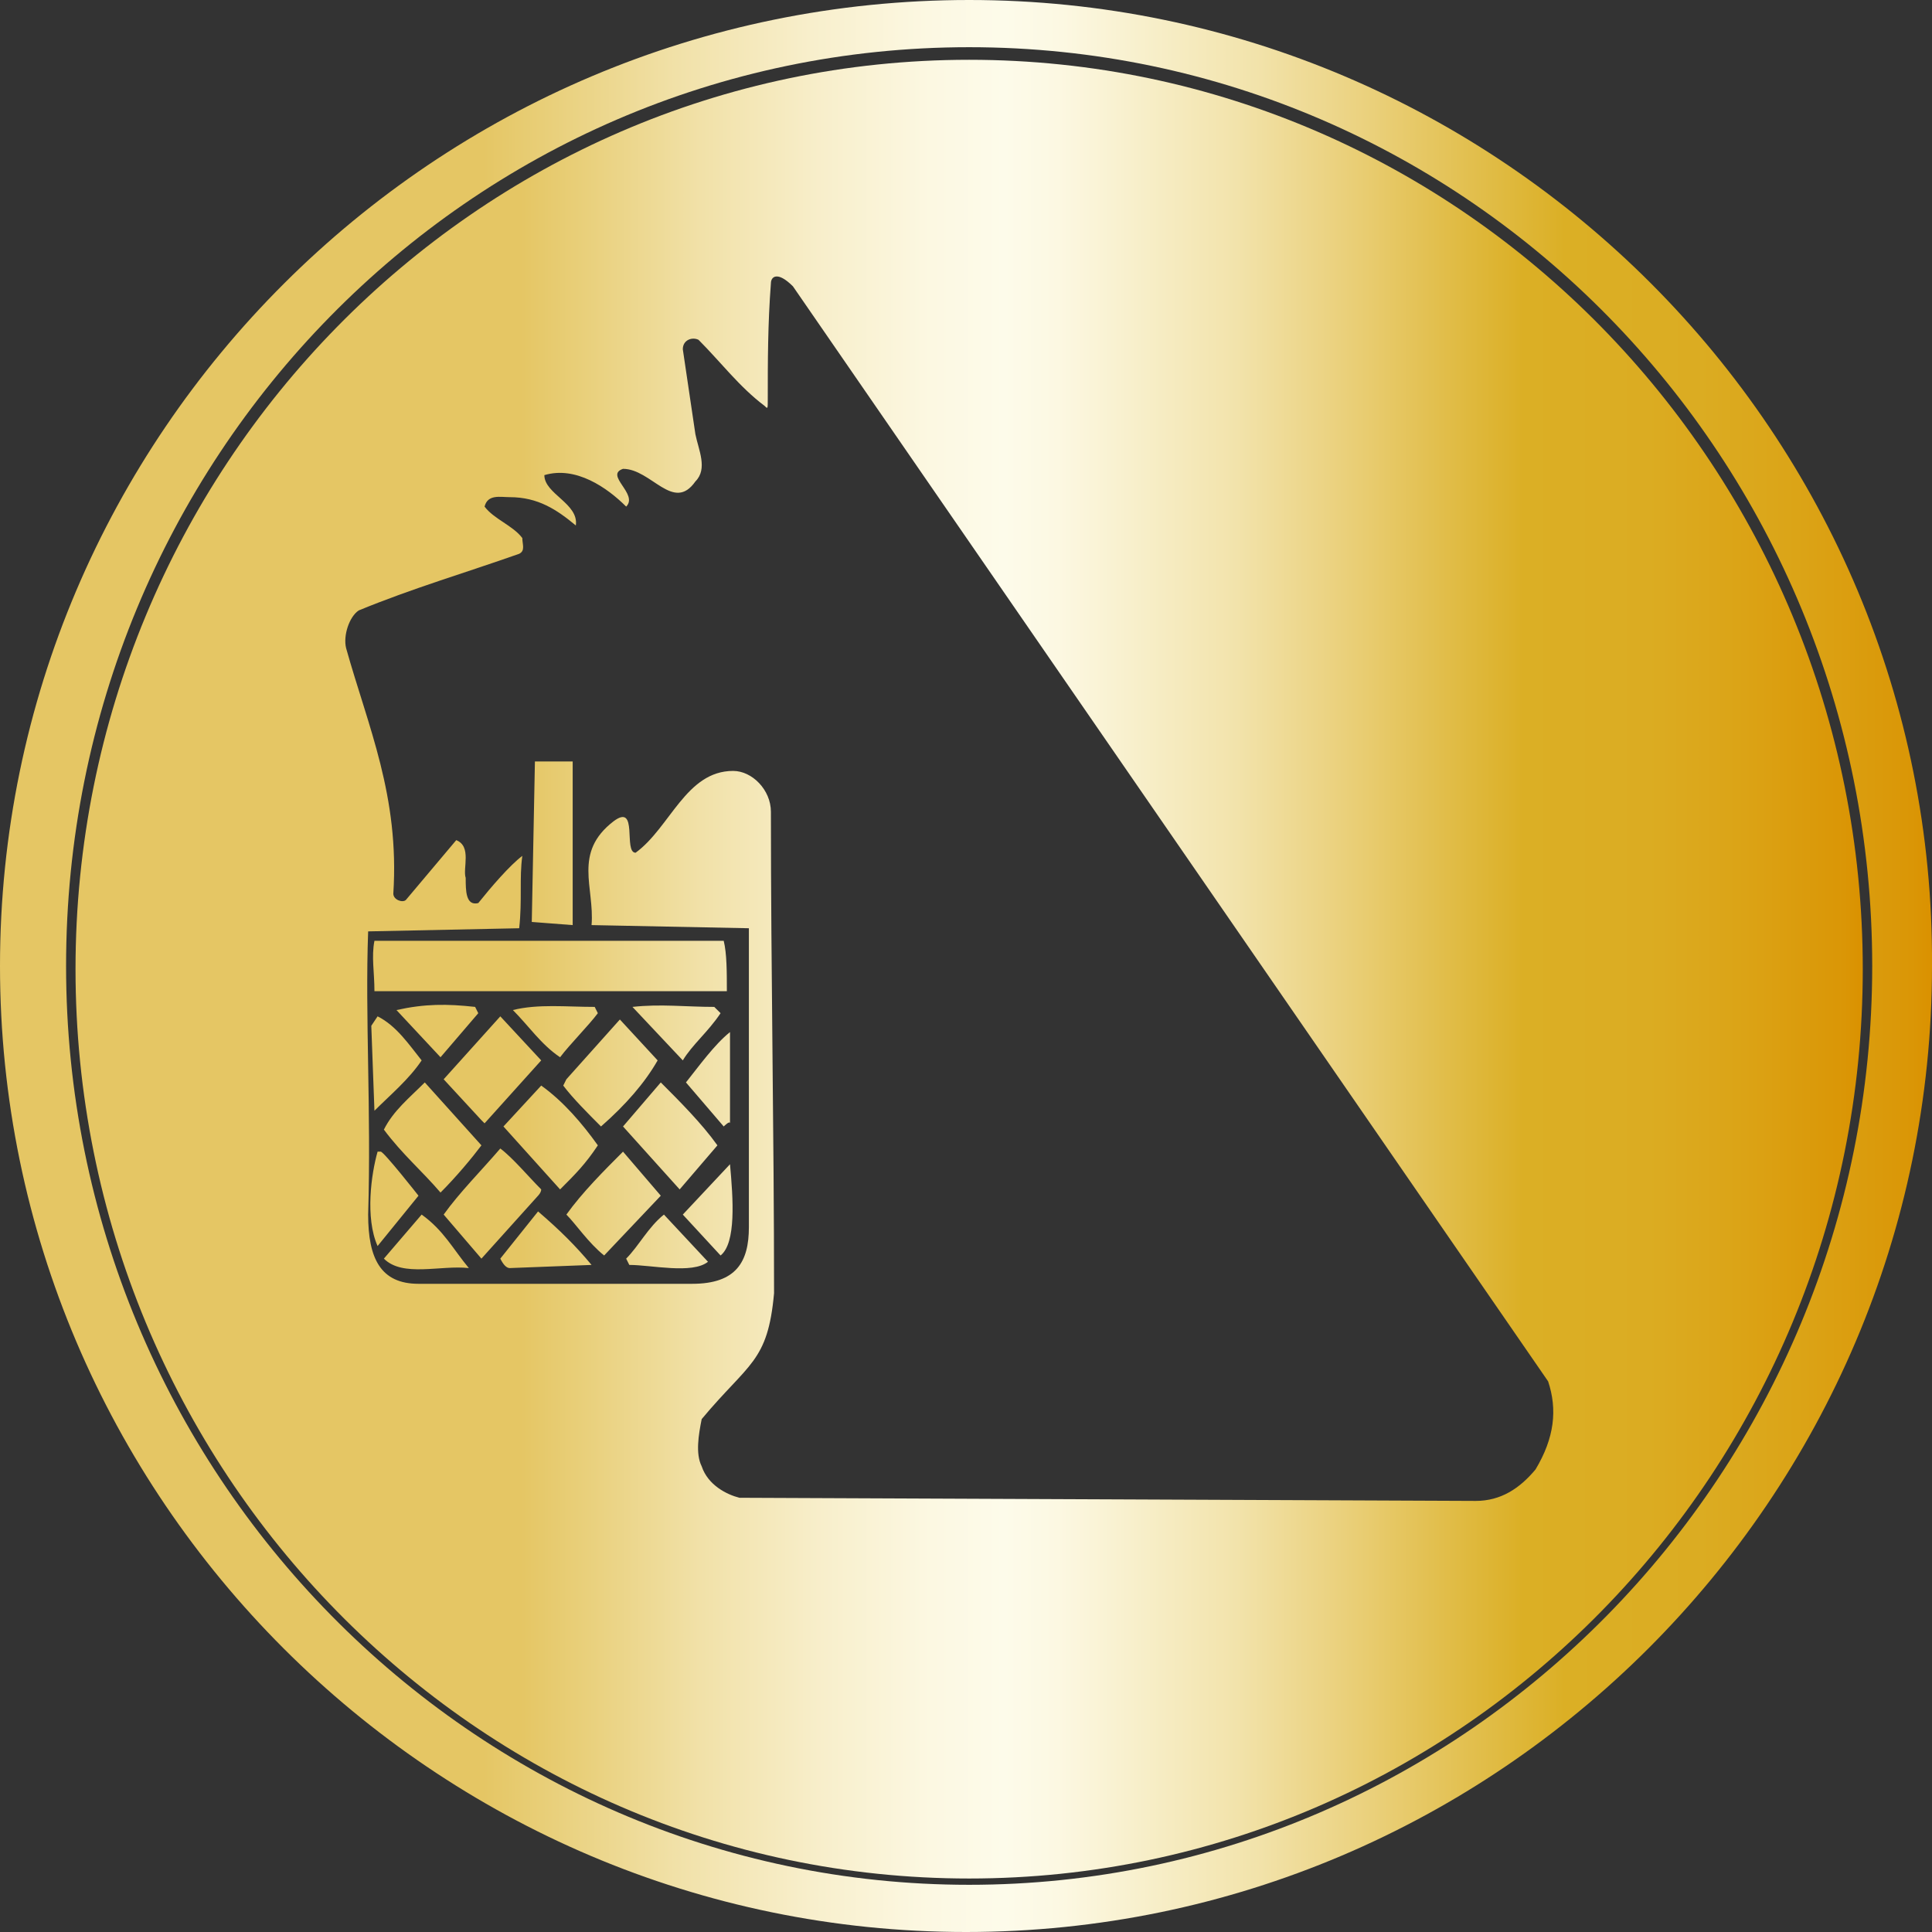
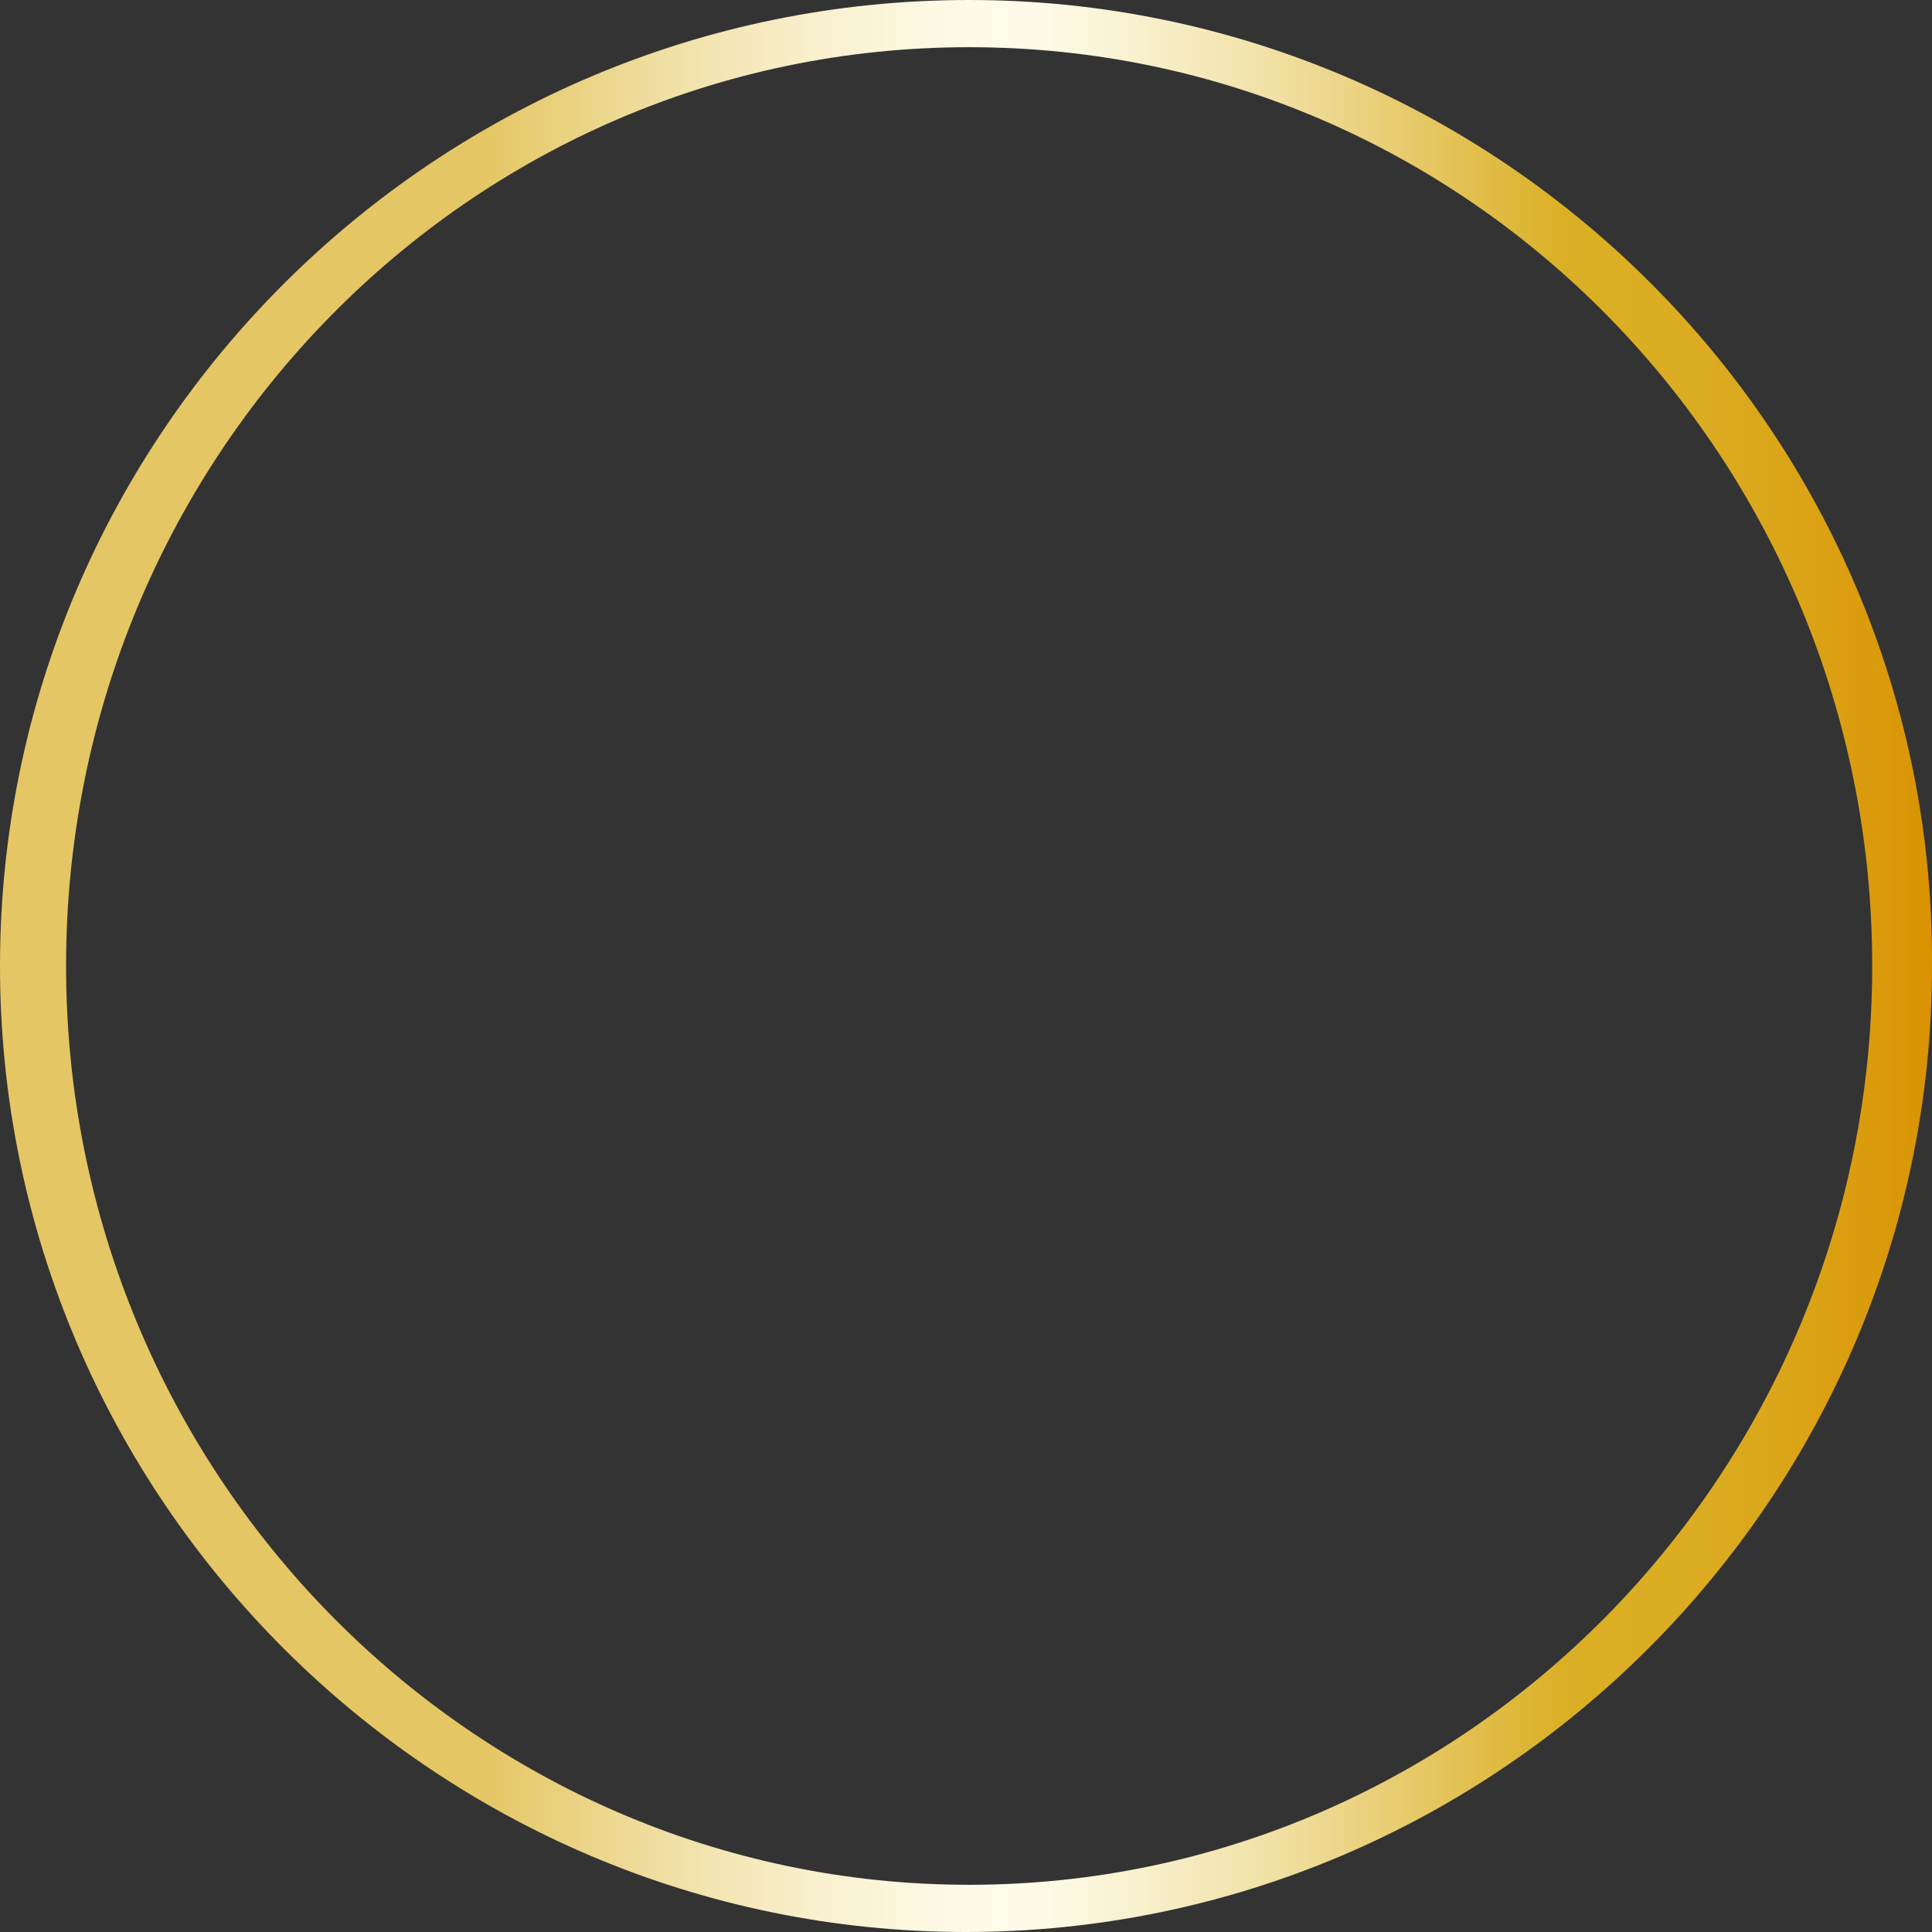
<svg xmlns="http://www.w3.org/2000/svg" version="1.1" id="Ebene_1" x="0px" y="0px" viewBox="0 0 61.4 61.4" style="enable-background:new 0 0 61.4 61.4;" xml:space="preserve">
  <rect x="0" y="0" width="61.4" height="61.4" fill="#333333" stroke="none" />
  <style type="text/css">
	.st0{fill:url(#SVGID_1_);}
	.st1{fill:url(#SVGID_00000179640049840812727210000013645721330220903081_);}
</style>
  <g>
    <linearGradient id="SVGID_1_" gradientUnits="userSpaceOnUse" x1="-242.5" y1="-815.7" x2="-181.1" y2="-815.7" gradientTransform="matrix(1 0 0 -1 242.5 -785)">
      <stop offset="1.000000e-02" style="stop-color:#E5C664" />
      <stop offset="0.25" style="stop-color:#E5C664" />
      <stop offset="0.28" style="stop-color:#E8CE77" />
      <stop offset="0.35" style="stop-color:#F1E1A8" />
      <stop offset="0.42" style="stop-color:#F8EFCC" />
      <stop offset="0.48" style="stop-color:#FCF8E2" />
      <stop offset="0.52" style="stop-color:#FDFBEA" />
      <stop offset="0.55" style="stop-color:#FCF8E2" />
      <stop offset="0.59" style="stop-color:#F8F0CD" />
      <stop offset="0.65" style="stop-color:#F2E3AB" />
      <stop offset="0.71" style="stop-color:#EAD07B" />
      <stop offset="0.78" style="stop-color:#DFB93E" />
      <stop offset="0.81" style="stop-color:#DBAF25" />
      <stop offset="0.88" style="stop-color:#DBAC22" />
      <stop offset="0.93" style="stop-color:#DBA417" />
      <stop offset="0.99" style="stop-color:#DA9606" />
      <stop offset="1" style="stop-color:#DA9100" />
    </linearGradient>
    <path class="st0" d="M30.8,0C13.8,0,0,13.8,0,30.7s13.8,30.7,30.7,30.7s30.7-13.8,30.7-30.7C61.5,13.8,47.7,0,30.8,0z M30.8,59.9   c-15.8,0-28.7-13.1-28.7-29.2S14.9,1.5,30.8,1.5s28.7,13.1,28.7,29.2S46.6,59.9,30.8,59.9z" />
    <linearGradient id="SVGID_00000145026867744642442090000012867546381080825485_" gradientUnits="userSpaceOnUse" x1="-240.155" y1="-815.773" x2="-183.298" y2="-815.773" gradientTransform="matrix(1 0 0 -1 242.5 -785)">
      <stop offset="1.000000e-02" style="stop-color:#E5C664" />
      <stop offset="0.25" style="stop-color:#E5C664" />
      <stop offset="0.28" style="stop-color:#E8CE77" />
      <stop offset="0.35" style="stop-color:#F1E1A8" />
      <stop offset="0.42" style="stop-color:#F8EFCC" />
      <stop offset="0.48" style="stop-color:#FCF8E2" />
      <stop offset="0.52" style="stop-color:#FDFBEA" />
      <stop offset="0.55" style="stop-color:#FCF8E2" />
      <stop offset="0.59" style="stop-color:#F8F0CD" />
      <stop offset="0.65" style="stop-color:#F2E3AB" />
      <stop offset="0.71" style="stop-color:#EAD07B" />
      <stop offset="0.78" style="stop-color:#DFB93E" />
      <stop offset="0.81" style="stop-color:#DBAF25" />
      <stop offset="0.88" style="stop-color:#DBAC22" />
      <stop offset="0.93" style="stop-color:#DBA417" />
      <stop offset="0.99" style="stop-color:#DA9606" />
      <stop offset="1" style="stop-color:#DA9100" />
    </linearGradient>
-     <path style="fill:url(#SVGID_00000145026867744642442090000012867546381080825485_);" d="M30.8,1.9c-15.7,0-28.4,13-28.4,28.9   s12.7,28.9,28.4,28.9s28.4-13,28.4-28.9S46.5,1.9,30.8,1.9z M48.8,46.7c-0.5,0.6-1.1,1-1.9,1l-23.4-0.1c-0.4-0.1-1-0.4-1.2-1   c-0.2-0.4-0.1-1,0-1.5c1.5-1.8,2.1-1.8,2.3-4c0-5.1-0.1-10.2-0.1-15.3c0-0.7-0.6-1.3-1.2-1.3c-1.5,0-2,1.8-3.1,2.6   c-0.4,0,0.1-1.6-0.7-1c-1.3,1-0.6,2.1-0.7,3.3l5,0.1v9.5c0,1.1-0.4,1.8-1.8,1.8h-8.7c-1.2,0-1.6-0.8-1.6-2.2c0.1-3.3-0.1-6.3,0-9   l4.8-0.1c0.1-0.9,0-1.6,0.1-2.3c-0.4,0.3-1,1-1.4,1.5c-0.4,0.1-0.4-0.4-0.4-0.8c-0.1-0.3,0.2-1-0.3-1.2l-1.6,1.9   c-0.1,0.1-0.4,0-0.4-0.2c0.2-3.1-0.8-5.3-1.5-7.8c-0.1-0.4,0.1-1,0.4-1.2c1.7-0.7,3.4-1.2,5.1-1.8c0.2-0.1,0.1-0.3,0.1-0.5   c-0.3-0.4-0.9-0.6-1.2-1c0.1-0.4,0.5-0.3,0.8-0.3c0.9,0,1.5,0.4,2.1,0.9c0.1-0.7-1-1-1-1.6c1-0.3,2,0.4,2.6,1   c0.4-0.4-0.7-1-0.1-1.2c0.9,0,1.6,1.4,2.3,0.4c0.4-0.4,0.1-1,0-1.5l-0.4-2.7c0-0.3,0.3-0.4,0.5-0.3c0.7,0.7,1.3,1.5,2.1,2.1   c0.1,0.1,0.1,0.1,0.1-0.2c0-1.2,0-2.4,0.1-3.7c0-0.2,0.2-0.4,0.7,0.1c8,11.6,16,23.2,24,34.8C49.5,44.8,49.4,45.7,48.8,46.7   L48.8,46.7L48.8,46.7z M18.9,32l0.1,0.2c-0.3,0.4-0.9,1-1.2,1.4c-0.6-0.4-1-1-1.5-1.5C17.1,31.9,18,32,18.9,32z M19,36.4   c-0.4,0.6-0.7,0.9-1.2,1.4l-1.8-2l1.2-1.3C17.9,35,18.5,35.7,19,36.4z M19.7,32.4l1.2,1.3c-0.4,0.7-1,1.4-1.8,2.1   c-0.4-0.4-0.9-0.9-1.2-1.3l0.1-0.2L19.7,32.4z M13.5,34.4l1.8,2c-0.3,0.4-0.8,1-1.3,1.5c-0.6-0.7-1.2-1.2-1.8-2   C12.5,35.3,13,34.9,13.5,34.4C13.5,34.4,13.5,34.4,13.5,34.4z M15.1,32l0.1,0.2L14,33.6l-1.4-1.5C13.5,31.9,14.2,31.9,15.1,32z    M15.9,32.3l1.3,1.4l-1.8,2l-0.1-0.1l-1.2-1.3C14.1,34.3,15.9,32.3,15.9,32.3z M22.7,32l0.2,0.2c-0.4,0.6-0.9,1-1.2,1.5L20.1,32   C21,31.9,21.8,32,22.7,32C22.7,32,22.7,32,22.7,32z M18.2,29.4l-1.3-0.1l0.1-5.1h1.2C18.2,24.2,18.2,29.4,18.2,29.4z M13.3,38   L12,39.6c-0.4-0.9-0.2-2.3,0-3h0.1C12.2,36.6,13.3,38,13.3,38z M13.4,33.7c-0.4,0.6-1,1.1-1.5,1.6l-0.1-2.7l0.2-0.3   C12.6,32.6,13,33.2,13.4,33.7C13.4,33.7,13.4,33.7,13.4,33.7z M23,35.8l-1.2-1.4c0.4-0.5,0.9-1.2,1.4-1.6v2.9   C23.2,35.6,23,35.8,23,35.8z M21,34.4c0.6,0.6,1.3,1.3,1.8,2l-1.2,1.4l-1.8-2L21,34.4z M21.7,38.6l1.5-1.6c0.1,1.1,0.2,2.5-0.3,2.9   L21.7,38.6z M14.9,40.3c-0.9-0.1-2.1,0.3-2.7-0.3l1.2-1.4C14.1,39.1,14.4,39.7,14.9,40.3z M11.9,29.9h11.1c0.1,0.4,0.1,1,0.1,1.6   H11.9C11.9,30.9,11.8,30.4,11.9,29.9C11.9,29.9,11.9,29.9,11.9,29.9z M17.1,38l-1.8,2l-1.2-1.4c0.5-0.7,1.2-1.4,1.8-2.1   c0.4,0.3,0.9,0.9,1.3,1.3C17.2,37.9,17.1,38,17.1,38z M21.1,38.6l1.4,1.5c-0.5,0.4-1.8,0.1-2.5,0.1L19.9,40   C20.3,39.6,20.6,39,21.1,38.6z M18.8,40.2l-2.6,0.1c-0.1,0-0.2-0.1-0.3-0.3l1.2-1.5C17.8,39.1,18.3,39.6,18.8,40.2   C18.8,40.2,18.8,40.2,18.8,40.2z M21,38l-1.8,1.9c-0.5-0.4-0.9-1-1.2-1.3c0.5-0.7,1.2-1.4,1.8-2L21,38z" />
  </g>
</svg>